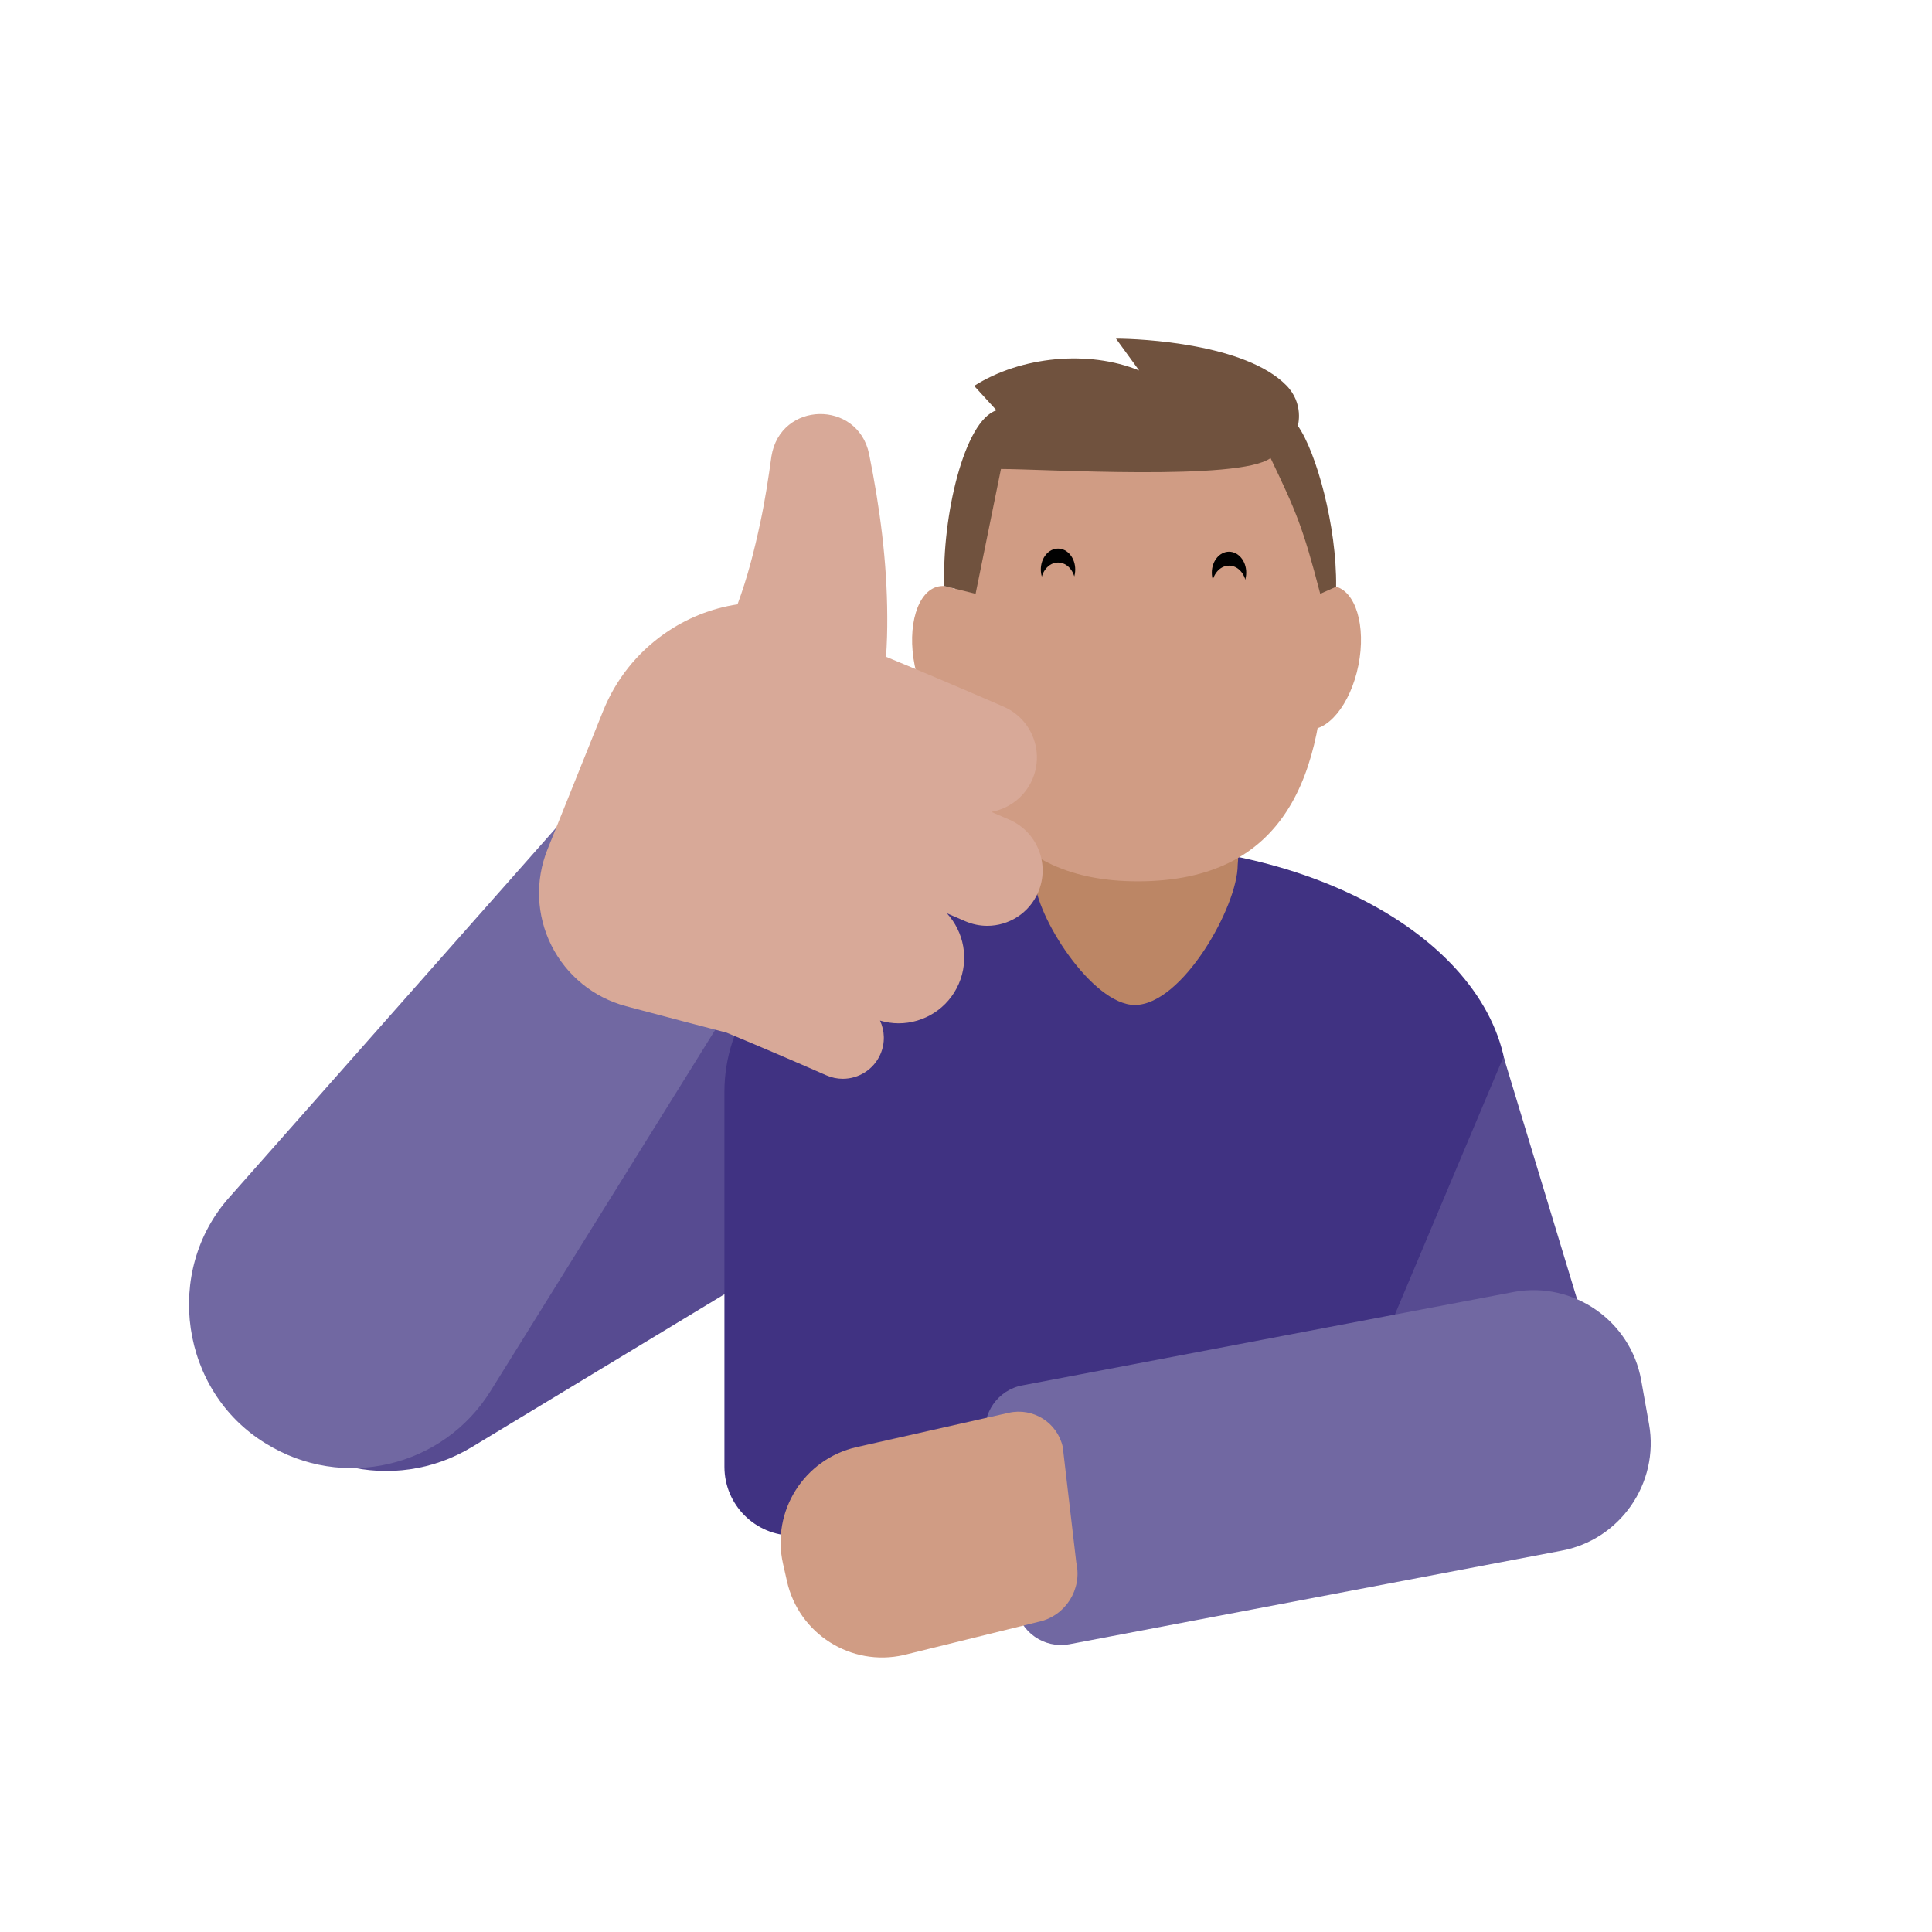
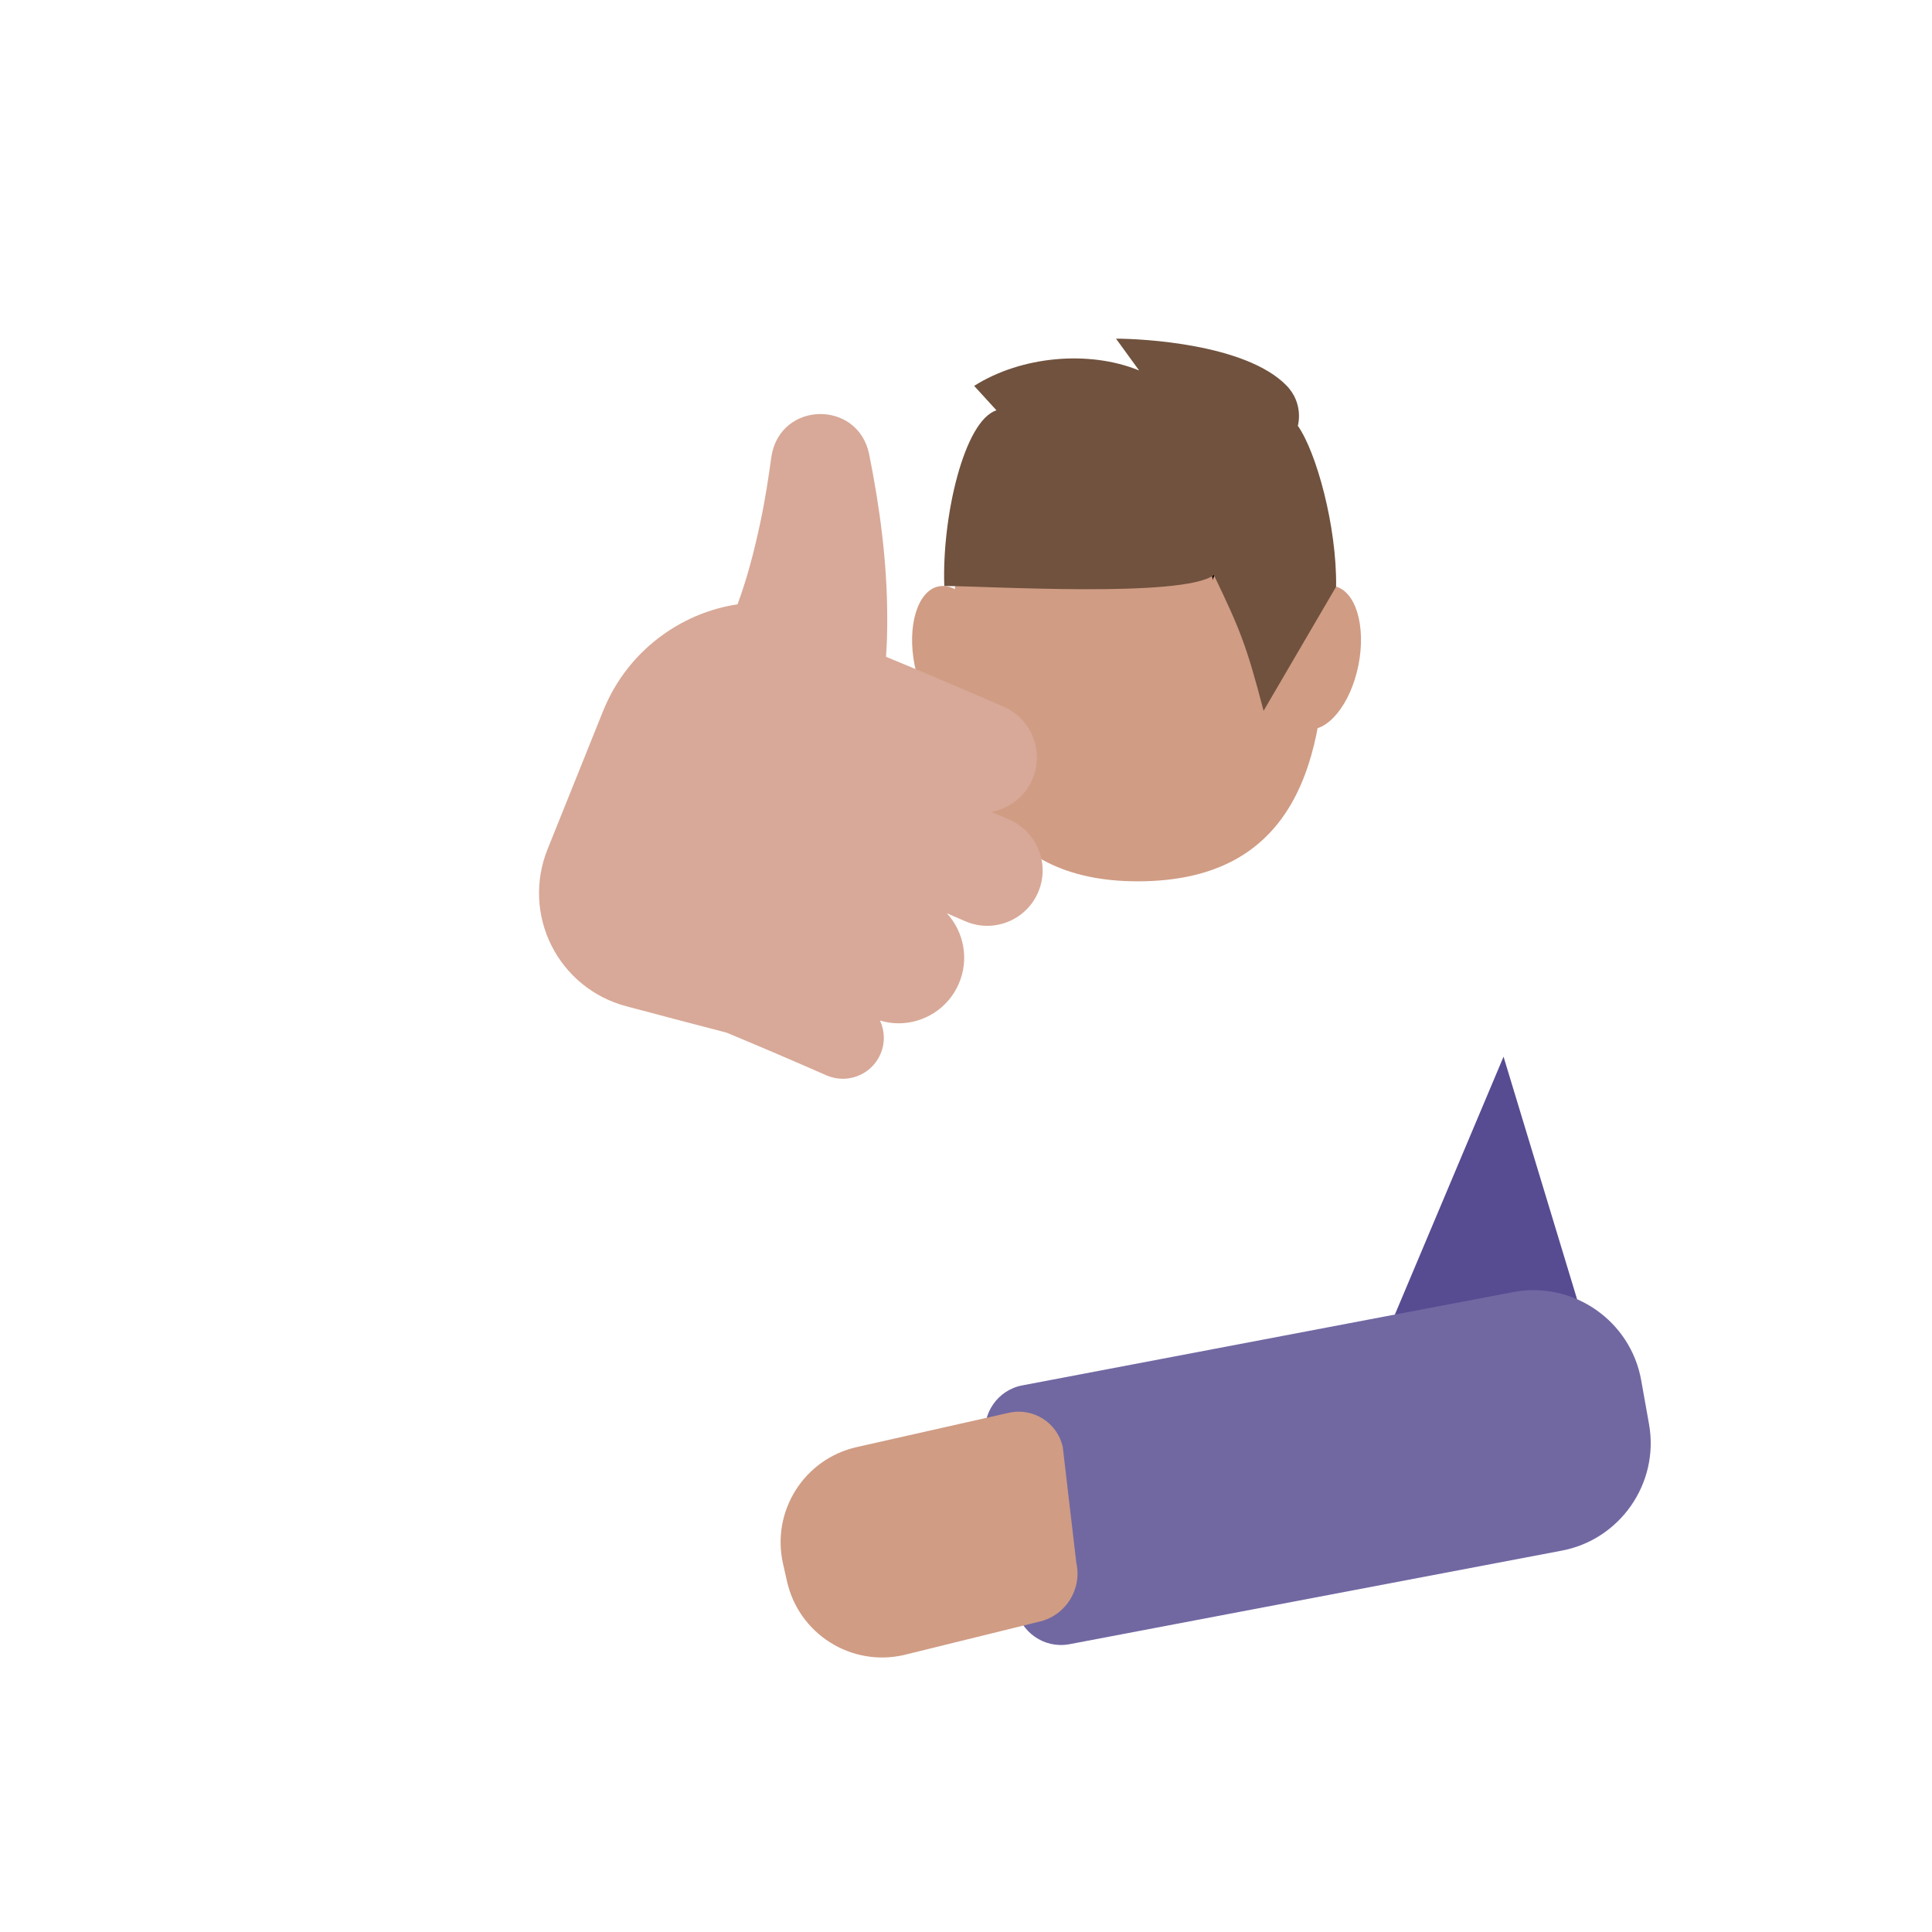
<svg xmlns="http://www.w3.org/2000/svg" id="Layer_1" data-name="Layer 1" viewBox="0 0 713 713">
  <defs>
    <style>
      .cls-1 {
        fill: #7168a2;
      }

      .cls-1, .cls-2, .cls-3, .cls-4, .cls-5, .cls-6, .cls-7, .cls-8 {
        stroke-width: 0px;
      }

      .cls-2 {
        fill: #70523e;
      }

      .cls-3 {
        fill: #574b91;
      }

      .cls-4 {
        fill: #403282;
      }

      .cls-5 {
        fill: #d09c84;
      }

      .cls-6 {
        fill: #bc8665;
      }

      .cls-7 {
        fill: #d8a998;
      }

      .cls-8 {
        fill: #010101;
      }
    </style>
  </defs>
-   <path class="cls-3" d="m343.82,431.37l-169.67,102.66c-28.88,17.47-66.45,8.23-83.92-20.65-19.68-31.81-5.05-74.98,29.77-88.45,0,0,184.36-73.05,184.36-73.05,22.86-9.06,48.74,2.13,57.79,24.99,8.13,20.51-.06,43.46-18.34,54.5h0Z" />
-   <path class="cls-1" d="m84.78,441.71l128.83-145.69c36.77-39.28,97.15,6.14,70.12,52.23,0,0-102.71,165.14-102.71,165.14-17.56,28.24-54.69,36.89-82.93,19.33-31.5-19.17-37.91-63.64-13.31-91.02h0Z" />
-   <path class="cls-4" d="m556.39,402.84c0-50.31-64.71-91.09-144.52-91.09s-144.52,40.78-144.52,91.09v138.47c0,14.06,11.43,25.45,25.49,25.4l242.46-.91c14.29-.05,25.73-11.89,25.29-26.17l-4.19-136.78Z" />
-   <path class="cls-6" d="m418.8,370.88h0c-15.7,0-36.67-32.82-36.99-46.64l-.55-2.63c-4.02-26.03,13.29-21.22,28.47-21.22h22.36c13.35,0,26.45.66,24.68,18.81h0c0,15.26-20.44,51.68-37.97,51.68Z" />
  <path class="cls-3" d="m510.47,495.35l7.47,42.29c5.52,20.99,27.06,33.67,47.86,28.17h0c20.8-5.49,33.31-27.16,27.79-48.15l-38.71-127.69" />
  <ellipse class="cls-5" cx="487.22" cy="242.73" rx="26.87" ry="14.4" transform="translate(153.48 672.74) rotate(-78.67)" />
  <ellipse class="cls-5" cx="351.69" cy="242.73" rx="14.4" ry="26.87" transform="translate(-40.84 73.85) rotate(-11.33)" />
  <path class="cls-5" d="m489.07,235.97c-.33,50-14.46,89.17-69,89.28-53.92.11-68.7-39.77-68.37-89.77.33-50,11.57-91.47,69.57-91.28,55.76.18,68.14,41.77,67.81,91.76Z" />
  <ellipse class="cls-8" cx="390.46" cy="210.17" rx="6.35" ry="7.72" />
  <ellipse class="cls-8" cx="453.57" cy="211.32" rx="6.35" ry="7.72" />
  <ellipse class="cls-5" cx="390.48" cy="215.32" rx="6.35" ry="7.72" />
  <ellipse class="cls-5" cx="453.59" cy="216.47" rx="6.35" ry="7.72" />
-   <path class="cls-2" d="m493.09,216.52c.28-22.37-7.33-49.75-14.13-59.38,0,0,2.42-8.13-4.25-14.93-15.06-15.34-53.45-17.23-62.85-17.23l8.53,11.74c-18.61-7.61-43.61-5.27-60.88,5.69l8.24,9.02c-11.89,3.75-20.17,39.25-19.26,64.83l11.55,2.88,9.36-46.06c15.53,0,88.04,4.51,99.5-4.04,9.46,19.77,11.96,25.57,18.33,50.1" />
+   <path class="cls-2" d="m493.09,216.52c.28-22.37-7.33-49.75-14.13-59.38,0,0,2.42-8.13-4.25-14.93-15.06-15.34-53.45-17.23-62.85-17.23l8.53,11.74c-18.61-7.61-43.61-5.27-60.88,5.69l8.24,9.02c-11.89,3.75-20.17,39.25-19.26,64.83c15.53,0,88.04,4.51,99.5-4.04,9.46,19.77,11.96,25.57,18.33,50.1" />
  <g>
    <path class="cls-1" d="m394.48,606.83l181.51-34.5c21.82-3.9,36.48-24.94,32.58-46.76l-2.9-16.24c-3.9-21.82-24.94-36.48-46.76-32.58l-181.51,34.5c-9.13,1.63-15.27,10.44-13.63,19.57l11.15,62.37c1.63,9.13,10.44,15.27,19.57,13.63Z" />
    <path class="cls-5" d="m383.44,598.49l-49.95,12.31c-19.4,4.38-38.68-7.8-43.05-27.21l-1.47-6.5c-4.38-19.4,7.8-38.68,27.21-43.05l56.1-12.65c8.98-2.03,17.91,3.61,19.93,12.6l4.99,42.67s0,.07.02.1c2.18,9.8-3.98,19.53-13.78,21.74Z" />
  </g>
  <path class="cls-7" d="m372.47,302.49c-2.26-.98-4.46-1.93-6.61-2.86,6.48-1.18,12.28-5.46,15.11-11.96,4.49-10.35-.25-22.38-10.6-26.88-17.48-7.59-31.73-13.61-43.38-18.4.34-4.85.48-9.76.45-14.74-.07-20.42-2.72-40.34-6.72-60.19-4.23-19.96-32.74-19.44-36.02.94-1.1,8.02-2.37,16.28-4.06,24.19-2.22,10.47-4.81,20.61-8.46,30.43-9.66,1.47-18.83,5.13-26.95,10.82-10.18,7.12-18,16.98-22.64,28.51l-20.55,51.14c-4.61,11.47-4.08,24.39,1.46,35.44,5.54,11.06,15.57,19.22,27.53,22.4,15.36,4.08,27.48,7.27,37.1,9.76,11.93,4.95,24.84,10.48,36.83,15.75,1.98.87,4.05,1.28,6.08,1.28,5.82,0,11.37-3.38,13.86-9.05,1.82-4.14,1.62-8.64-.14-12.44,2.27.67,4.57,1.02,6.85,1.02,9.35,0,18.26-5.45,22.22-14.58,3.93-9.06,1.88-19.19-4.39-26.03,2.28.98,4.54,1.96,6.77,2.93,2.65,1.15,5.41,1.7,8.13,1.7,7.89,0,15.41-4.6,18.75-12.3,4.49-10.35-.25-22.38-10.6-26.88Z" />
</svg>